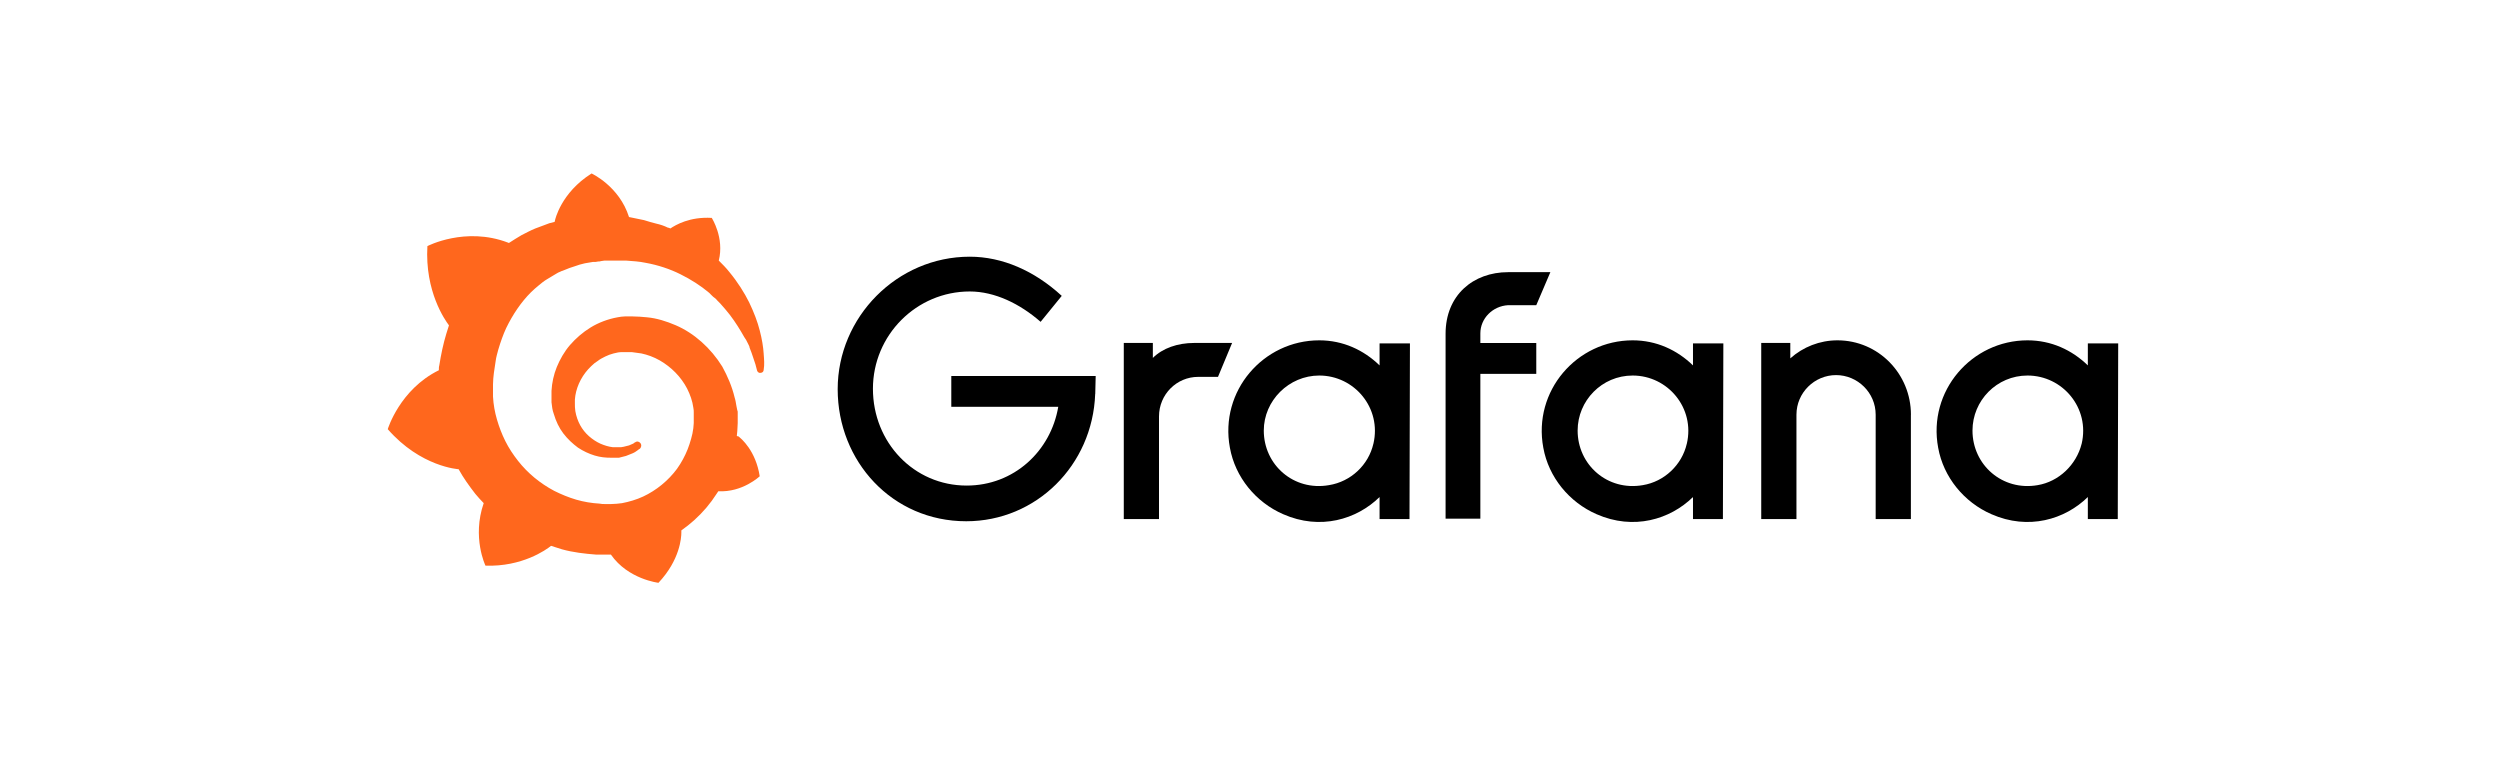
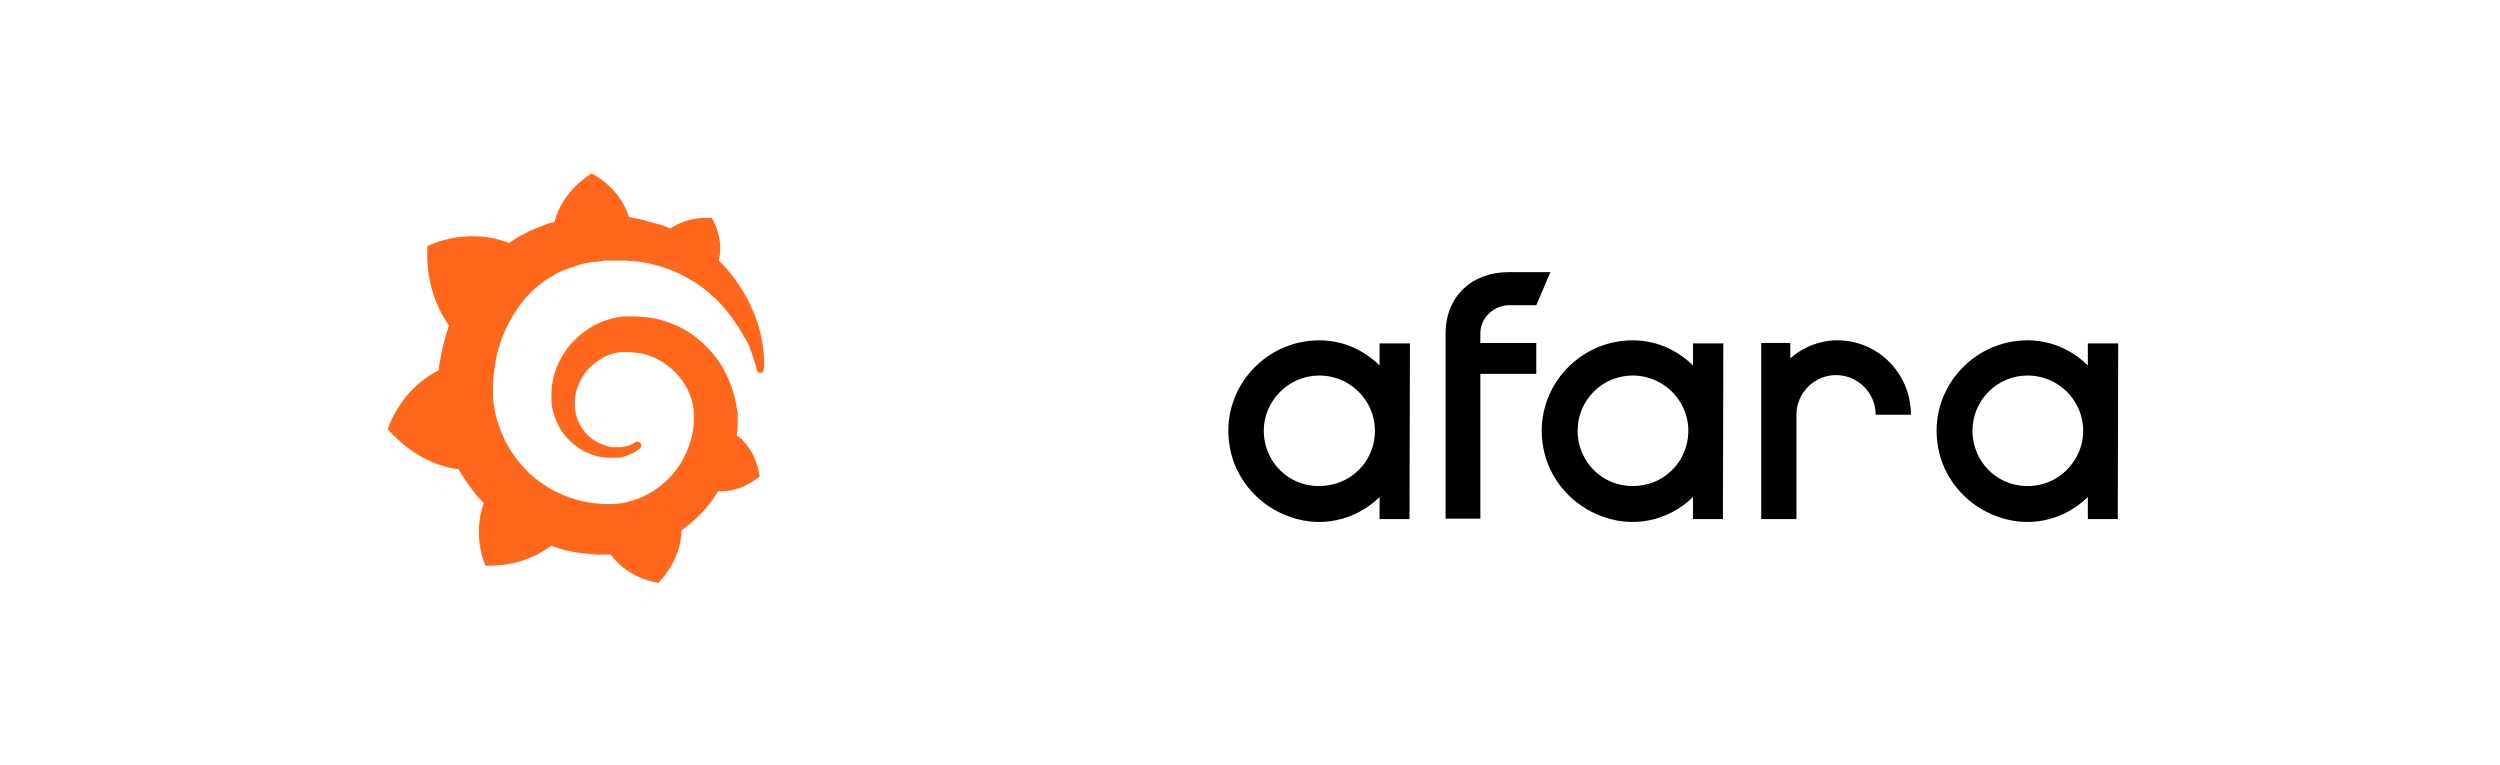
<svg xmlns="http://www.w3.org/2000/svg" width="245" height="75" viewBox="0 0 245 75" fill="none">
  <rect width="245" height="75" fill="white" />
-   <path d="M107.328 38.615C107.071 45.603 101.547 51.083 94.689 51.083C87.44 51.083 82.093 45.215 82.093 38.14C82.093 31.065 87.918 25.156 95.036 25.156C98.229 25.156 101.379 26.537 104.051 28.995L101.981 31.54C99.955 29.771 97.494 28.564 95.036 28.564C89.817 28.564 85.547 32.834 85.547 38.097C85.547 43.36 89.559 47.586 94.735 47.586C99.353 47.586 102.974 44.222 103.709 39.865H93.227V36.846H107.377L107.334 38.615H107.328Z" fill="black" />
-   <path d="M119.363 36.933H117.42C115.307 36.933 113.582 38.658 113.582 40.815V50.866H110.131V33.609H112.979V35.077C113.929 34.127 115.397 33.609 117.035 33.609H120.746L119.365 36.93L119.363 36.933Z" fill="black" />
  <path d="M138.131 50.866H135.198V48.709C132.955 50.909 129.374 51.989 125.75 50.391C123.075 49.227 121.048 46.767 120.53 43.877C119.494 38.313 123.81 33.352 129.287 33.352C131.617 33.352 133.644 34.301 135.198 35.809V33.653H138.174L138.131 50.866V50.866ZM134.594 43.489C135.413 39.995 132.738 36.802 129.287 36.802C126.311 36.802 123.851 39.26 123.851 42.196C123.851 45.559 126.783 48.148 130.234 47.545C132.391 47.201 134.116 45.562 134.591 43.489H134.594Z" fill="black" />
  <path d="M145.075 32.667V33.617H150.555V36.636H145.075V50.83H141.667V32.711C141.667 28.915 144.386 26.672 147.793 26.672H151.936L150.555 29.908H147.793C146.282 29.995 145.075 31.202 145.075 32.67V32.667Z" fill="black" />
  <path d="M168.845 50.866H165.913V48.709C163.669 50.909 160.088 51.989 156.464 50.391C153.789 49.227 151.763 46.767 151.244 43.877C150.208 38.313 154.524 33.352 160.001 33.352C162.332 33.352 164.358 34.301 165.913 35.809V33.653H168.889L168.845 50.866V50.866ZM165.308 43.489C166.127 39.995 163.452 36.802 160.001 36.802C156.982 36.802 154.608 39.26 154.608 42.196C154.608 45.559 157.541 48.148 160.992 47.545C163.105 47.201 164.83 45.562 165.305 43.489H165.308Z" fill="black" />
-   <path d="M187.267 40.641V50.866H183.816V40.641C183.816 38.484 182.047 36.759 179.934 36.759C177.821 36.759 176.052 38.484 176.052 40.641V50.866H172.601V33.609H175.45V35.12C176.7 34 178.339 33.352 180.067 33.352C184.079 33.352 187.272 36.631 187.272 40.641H187.267Z" fill="black" />
+   <path d="M187.267 40.641H183.816V40.641C183.816 38.484 182.047 36.759 179.934 36.759C177.821 36.759 176.052 38.484 176.052 40.641V50.866H172.601V33.609H175.45V35.12C176.7 34 178.339 33.352 180.067 33.352C184.079 33.352 187.272 36.631 187.272 40.641H187.267Z" fill="black" />
  <path d="M207.541 50.866H204.608V48.709C202.365 50.909 198.784 51.989 195.159 50.391C192.485 49.227 190.458 46.767 189.94 43.877C188.904 38.313 193.22 33.352 198.697 33.352C201.027 33.352 203.054 34.301 204.608 35.809V33.653H207.584L207.541 50.866ZM204.003 43.489C204.823 39.995 202.148 36.802 198.697 36.802C195.678 36.802 193.304 39.26 193.304 42.196C193.304 45.559 196.236 48.148 199.687 47.545C201.757 47.201 203.483 45.562 204.001 43.489H204.003Z" fill="black" />
  <path d="M74.843 34.682C74.8 33.993 74.67 33.215 74.456 32.395C74.239 31.533 73.894 30.627 73.419 29.634C72.944 28.684 72.299 27.651 71.477 26.658C71.176 26.27 70.788 25.882 70.441 25.537C71.002 23.294 69.751 21.354 69.751 21.354C67.595 21.224 66.214 22.043 65.696 22.39C65.609 22.347 65.522 22.304 65.438 22.304C65.093 22.13 64.706 22.003 64.317 21.916C63.93 21.829 63.542 21.699 63.11 21.571C62.722 21.484 62.291 21.398 61.86 21.314C61.773 21.314 61.729 21.27 61.643 21.27C60.693 18.251 57.975 17 57.975 17C54.955 18.899 54.394 21.574 54.394 21.574C54.394 21.574 54.394 21.617 54.35 21.747L53.832 21.878C53.615 21.965 53.358 22.051 53.143 22.136C52.926 22.222 52.669 22.309 52.454 22.393C52.023 22.567 51.548 22.825 51.117 23.041C50.685 23.299 50.254 23.56 49.866 23.817C49.823 23.774 49.779 23.774 49.779 23.774C45.596 22.179 41.885 24.119 41.885 24.119C41.627 28.562 43.61 31.367 43.998 31.883C43.911 32.141 43.825 32.444 43.74 32.702C43.439 33.695 43.222 34.729 43.051 35.808C43.008 35.938 43.008 36.109 43.008 36.283C39.166 38.177 38 42.059 38 42.059C41.236 45.77 44.945 45.984 44.945 45.984C45.42 46.847 45.981 47.623 46.584 48.401C46.841 48.703 47.102 49.006 47.403 49.307C46.239 52.672 47.576 55.433 47.576 55.433C51.157 55.563 53.528 53.881 54.003 53.491C54.348 53.621 54.736 53.708 55.083 53.835C56.163 54.136 57.327 54.267 58.447 54.353H59.871C61.553 56.771 64.529 57.115 64.529 57.115C66.642 54.872 66.773 52.672 66.773 52.197V52.066V51.98C67.204 51.679 67.635 51.331 68.023 50.987C68.886 50.211 69.618 49.348 70.223 48.399C70.267 48.312 70.354 48.225 70.397 48.141C72.771 48.271 74.453 46.673 74.453 46.673C74.065 44.172 72.641 42.962 72.34 42.748H72.253C72.253 42.748 72.209 42.748 72.209 42.704C72.209 42.574 72.253 42.403 72.253 42.273C72.253 42.015 72.296 41.755 72.296 41.454V40.417C72.296 40.331 72.296 40.287 72.253 40.2L72.209 39.983L72.166 39.766C72.122 39.509 72.079 39.205 71.992 38.947C71.734 37.867 71.303 36.877 70.785 35.928C70.223 35.022 69.534 34.202 68.758 33.511C67.983 32.821 67.12 32.26 66.214 31.872C65.308 31.484 64.358 31.183 63.409 31.096C62.934 31.053 62.459 31.009 61.984 31.009H61.767C61.767 31.009 61.681 31.009 61.724 31.009H61.249C60.992 31.009 60.775 31.053 60.517 31.096C59.567 31.27 58.661 31.614 57.885 32.089C57.109 32.564 56.418 33.169 55.859 33.814C55.297 34.463 54.866 35.239 54.565 35.971C54.264 36.703 54.09 37.523 54.047 38.301V39.422C54.09 39.81 54.133 40.198 54.264 40.542C54.481 41.275 54.782 41.923 55.213 42.485C55.645 43.046 56.119 43.478 56.637 43.865C57.156 44.21 57.717 44.471 58.276 44.641C58.835 44.812 59.356 44.858 59.914 44.858H60.647C60.734 44.858 60.777 44.815 60.821 44.815C60.864 44.815 60.951 44.772 60.994 44.772C61.124 44.728 61.211 44.728 61.339 44.685L61.987 44.427C62.204 44.34 62.375 44.21 62.549 44.083C62.592 44.039 62.636 43.996 62.679 43.996C62.853 43.865 62.896 43.608 62.766 43.434C62.636 43.261 62.421 43.217 62.248 43.347C62.204 43.347 62.161 43.391 62.117 43.434C61.987 43.521 61.816 43.564 61.643 43.651L61.124 43.781C61.038 43.781 60.951 43.825 60.867 43.825H60.305C60.305 43.825 60.262 43.825 60.305 43.825H60.047C59.66 43.781 59.228 43.651 58.84 43.48C58.452 43.307 58.064 43.049 57.72 42.748C57.375 42.447 57.071 42.059 56.857 41.668C56.643 41.277 56.469 40.805 56.382 40.287C56.339 40.029 56.339 39.769 56.339 39.555V39.338V39.164C56.339 39.034 56.382 38.906 56.382 38.776C56.556 37.697 57.115 36.663 57.934 35.887C58.151 35.67 58.365 35.499 58.583 35.369C58.8 35.195 59.057 35.068 59.315 34.938C59.573 34.807 59.833 34.72 60.134 34.636C60.435 34.552 60.696 34.506 60.997 34.506H61.729C61.773 34.506 61.729 34.506 61.729 34.506H61.903C62.204 34.55 62.551 34.593 62.853 34.636C63.458 34.767 64.06 34.981 64.665 35.325C65.785 35.974 66.735 36.921 67.34 38.087C67.641 38.692 67.858 39.294 67.945 39.943C67.988 40.116 67.988 40.287 67.988 40.417V41.454C67.988 41.627 67.945 41.798 67.945 41.972C67.901 42.146 67.901 42.316 67.858 42.49L67.728 43.008C67.641 43.353 67.511 43.697 67.383 44.045C67.125 44.693 66.778 45.339 66.347 45.944C65.484 47.107 64.32 48.057 63.026 48.662C62.378 48.963 61.645 49.18 60.956 49.31C60.612 49.354 60.224 49.397 59.877 49.397H59.358C59.402 49.397 59.358 49.397 59.358 49.397H59.315C59.098 49.397 58.927 49.397 58.753 49.354C57.977 49.31 57.202 49.18 56.467 48.966C55.731 48.751 54.999 48.447 54.31 48.103C52.929 47.37 51.722 46.378 50.772 45.17C50.297 44.565 49.866 43.92 49.522 43.228C49.177 42.536 48.917 41.847 48.702 41.115C48.488 40.382 48.358 39.647 48.314 38.871V38.008V37.664C48.314 37.276 48.358 36.931 48.401 36.544C48.444 36.156 48.531 35.768 48.575 35.38C48.618 34.992 48.748 34.604 48.833 34.259C49.05 33.527 49.307 32.792 49.608 32.146C50.257 30.808 51.076 29.601 52.026 28.652C52.283 28.394 52.544 28.177 52.801 27.963C53.059 27.748 53.32 27.531 53.621 27.358C53.922 27.184 54.182 27.013 54.483 26.84C54.614 26.753 54.785 26.666 54.915 26.622C55.002 26.579 55.088 26.536 55.132 26.536C55.175 26.536 55.305 26.449 55.349 26.449C55.65 26.319 55.997 26.191 56.298 26.104C56.385 26.061 56.472 26.061 56.556 26.018C56.64 25.974 56.73 25.974 56.814 25.931L57.332 25.8C57.419 25.8 57.505 25.757 57.59 25.757C57.674 25.757 57.763 25.714 57.847 25.714C57.931 25.714 58.021 25.67 58.105 25.67H58.363C58.45 25.67 58.536 25.627 58.62 25.627C58.705 25.627 58.794 25.627 58.922 25.584C59.008 25.584 59.139 25.54 59.223 25.54H60.085C60.085 25.54 60.129 25.54 60.085 25.54H61.38C62.028 25.584 62.673 25.627 63.279 25.757C64.486 25.974 65.652 26.362 66.686 26.878C67.719 27.393 68.669 27.998 69.491 28.69L69.621 28.82L69.751 28.95C69.838 29.037 69.925 29.124 70.052 29.208C70.18 29.292 70.226 29.381 70.31 29.466L70.568 29.723C70.912 30.111 71.216 30.456 71.517 30.844C72.079 31.576 72.554 32.355 72.942 33.044C72.985 33.087 72.985 33.131 73.028 33.174C73.072 33.218 73.072 33.261 73.115 33.304L73.246 33.562L73.376 33.82C73.419 33.907 73.463 33.993 73.463 34.078C73.593 34.422 73.72 34.726 73.807 35.027C73.981 35.502 74.108 35.933 74.195 36.321C74.239 36.451 74.369 36.579 74.54 36.538C74.713 36.538 74.841 36.408 74.841 36.237C74.927 35.719 74.884 35.244 74.841 34.685L74.843 34.682Z" fill="#FF671D" />
</svg>